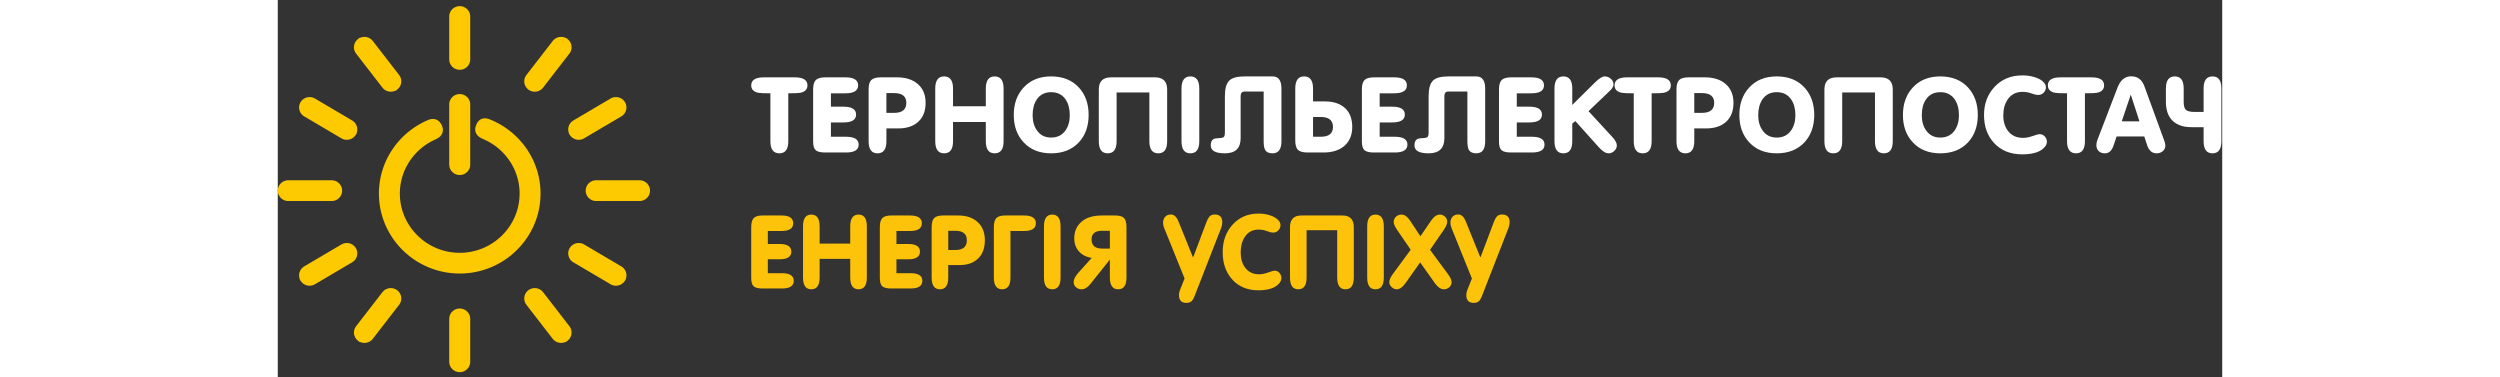
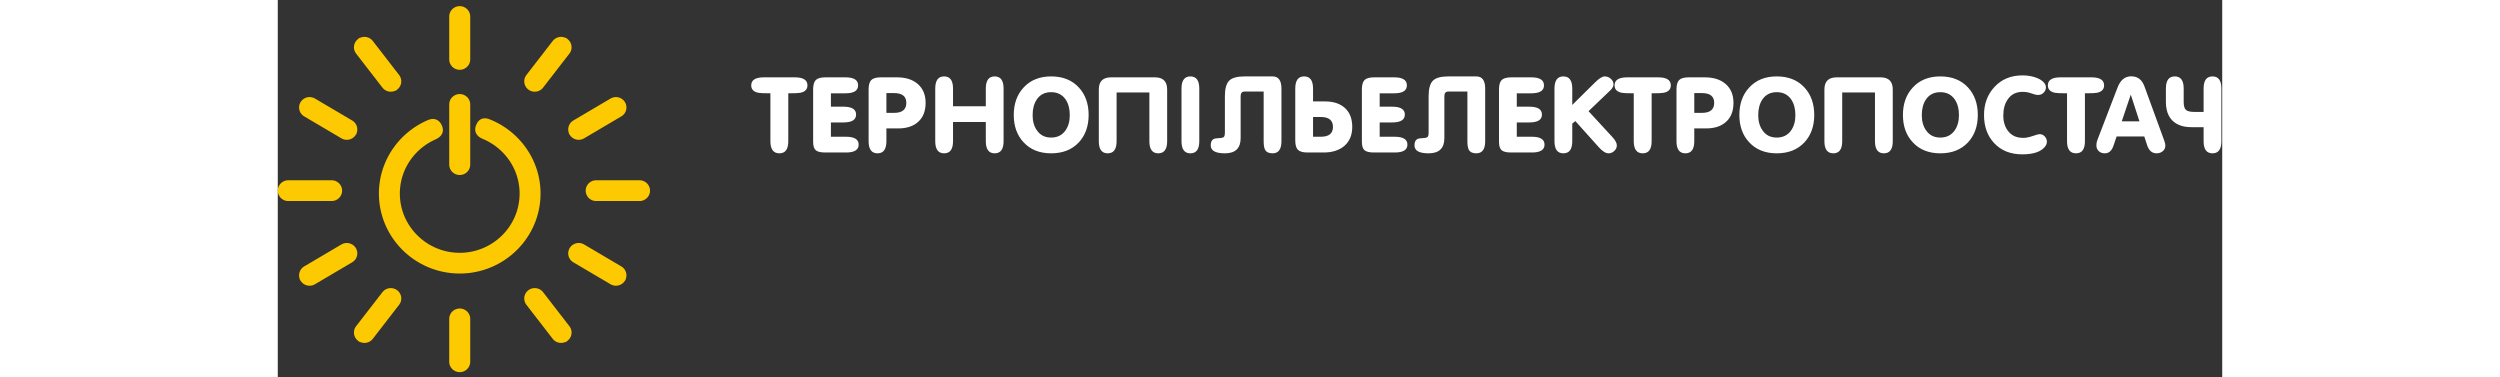
<svg xmlns="http://www.w3.org/2000/svg" width="232" height="35" viewBox="0 0 232 45" fill="none">
  <rect x="0" y="0" width="232" height="45" fill="#333333" stroke="none" />
  <path fill-rule="evenodd" clip-rule="evenodd" d="M14.573 23.459L14.601 23.817L14.645 24.165L14.709 24.517L14.787 24.853L14.883 25.187L14.996 25.516L15.123 25.836L15.267 26.149L15.425 26.454L15.597 26.75L15.783 27.037L15.982 27.315L16.195 27.582L16.42 27.839L16.657 28.085L16.905 28.32L17.165 28.543L17.435 28.754L17.715 28.951L18.005 29.136L18.304 29.307L18.612 29.463L18.928 29.605L19.252 29.733L19.583 29.844L19.927 29.941L20.266 30.019L20.622 30.082L20.973 30.127L21.341 30.155L21.702 30.164L22.076 30.155L22.432 30.128L22.794 30.082L23.14 30.021L23.49 29.941L23.822 29.848L24.159 29.734L24.478 29.61L24.794 29.468L25.102 29.312L25.402 29.142L25.692 28.958L25.973 28.761L26.243 28.55L26.503 28.328L26.752 28.093L26.989 27.848L27.215 27.591L27.428 27.323L27.627 27.046L27.814 26.759L27.987 26.463L28.145 26.159L28.288 25.846L28.419 25.52L28.53 25.198L28.628 24.858L28.706 24.523L28.771 24.17L28.815 23.823L28.844 23.459L28.853 23.098L28.848 22.827L28.833 22.558L28.807 22.291L28.771 22.027L28.726 21.767L28.671 21.509L28.607 21.256L28.533 21.005L28.451 20.759L28.36 20.517L28.26 20.279L28.151 20.045L28.034 19.816L27.909 19.591L27.776 19.372L27.636 19.158L27.49 18.952L27.332 18.745L27.17 18.548L27.003 18.359L26.824 18.17L26.642 17.991L26.455 17.821L26.257 17.652L26.056 17.493L25.849 17.341L25.636 17.197L25.419 17.059L25.195 16.93L24.967 16.808L24.734 16.695L24.467 16.576L24.283 16.49C24.267 16.483 24.253 16.475 24.238 16.466L24.073 16.365C24.049 16.35 24.029 16.336 24.008 16.317L23.865 16.191C23.833 16.163 23.809 16.135 23.785 16.1L23.677 15.934C23.647 15.889 23.628 15.846 23.615 15.794L23.567 15.604C23.556 15.557 23.552 15.516 23.555 15.468L23.564 15.296C23.566 15.264 23.571 15.237 23.579 15.205L23.616 15.068C23.62 15.053 23.624 15.041 23.63 15.026L23.677 14.901C23.682 14.887 23.687 14.874 23.694 14.861L23.751 14.744C23.756 14.735 23.76 14.728 23.765 14.719L23.827 14.609C23.841 14.585 23.854 14.566 23.872 14.544L23.973 14.422C24.005 14.384 24.037 14.355 24.079 14.328L24.241 14.224C24.292 14.19 24.342 14.17 24.403 14.158L24.594 14.12C24.641 14.111 24.682 14.108 24.729 14.113L24.901 14.129C24.93 14.132 24.953 14.136 24.98 14.143L25.137 14.186C25.152 14.19 25.164 14.194 25.178 14.199L25.688 14.408L26.008 14.56L26.321 14.722L26.628 14.895L26.927 15.079L27.219 15.274L27.503 15.478L27.779 15.692L28.048 15.916L28.308 16.149L28.558 16.391L28.8 16.642L29.033 16.901L29.257 17.169L29.471 17.445L29.674 17.728L29.867 18.019L30.05 18.317L30.223 18.623L30.383 18.934L30.533 19.253L30.671 19.578L30.797 19.909L30.911 20.245L31.013 20.587L31.101 20.933L31.177 21.285L31.24 21.641L31.289 22.002L31.324 22.366L31.345 22.733L31.352 23.108L31.34 23.573C31.339 23.582 31.339 23.588 31.338 23.596L31.303 24.057C31.302 24.065 31.302 24.072 31.301 24.08L31.242 24.533C31.241 24.541 31.24 24.548 31.239 24.556L31.158 25.003C31.156 25.011 31.155 25.018 31.153 25.026L31.044 25.487L30.913 25.939L30.769 26.361C30.766 26.369 30.764 26.375 30.761 26.383L30.587 26.815L30.393 27.238L30.179 27.648L29.946 28.048L29.694 28.434L29.425 28.808L29.138 29.168L28.834 29.514L28.515 29.844L28.18 30.16L27.829 30.46L27.465 30.743L27.086 31.009L26.695 31.257L26.291 31.486L25.875 31.697L25.447 31.888L25.009 32.059L24.561 32.209L24.125 32.332C24.117 32.334 24.11 32.336 24.103 32.338L23.659 32.439C23.651 32.441 23.644 32.443 23.636 32.444L23.185 32.524C23.177 32.526 23.17 32.526 23.162 32.528L22.703 32.586C22.695 32.587 22.688 32.587 22.68 32.588L22.215 32.623C22.206 32.624 22.199 32.624 22.191 32.624L21.72 32.636C21.712 32.636 21.705 32.636 21.697 32.636L21.226 32.624C21.217 32.624 21.21 32.624 21.202 32.623L20.737 32.588C20.729 32.587 20.722 32.587 20.713 32.586L20.255 32.528C20.247 32.526 20.24 32.526 20.232 32.524L19.78 32.444C19.772 32.443 19.765 32.441 19.758 32.439L19.292 32.332L18.834 32.203L18.386 32.051L17.949 31.88L17.522 31.688L17.106 31.476L16.703 31.245L16.312 30.996L15.934 30.73L15.57 30.446L15.221 30.146L14.886 29.829L14.567 29.498L14.265 29.151L13.979 28.791L13.71 28.416L13.459 28.029L13.227 27.629L13.014 27.217L12.82 26.794L12.648 26.361L12.496 25.917L12.367 25.465L12.264 25.026C12.262 25.018 12.26 25.011 12.259 25.003L12.178 24.556C12.176 24.548 12.175 24.541 12.174 24.533L12.116 24.08C12.115 24.072 12.114 24.065 12.114 24.057L12.078 23.597C12.077 23.589 12.077 23.582 12.077 23.573L12.064 23.088L12.072 22.725L12.093 22.366L12.127 22.011L12.174 21.659L12.234 21.311L12.307 20.968L12.392 20.63L12.49 20.295L12.599 19.967L12.72 19.643L12.852 19.325L12.995 19.013L13.149 18.707L13.314 18.407L13.489 18.115L13.675 17.828L13.87 17.549L14.074 17.277L14.288 17.013L14.511 16.757L14.743 16.508L14.984 16.268L15.232 16.036L15.49 15.812L15.755 15.599L16.028 15.394L16.308 15.198L16.596 15.012L16.89 14.837L17.191 14.671L17.498 14.516L17.813 14.37L17.95 14.313C17.959 14.31 17.966 14.307 17.975 14.304L18.107 14.257C18.125 14.251 18.14 14.246 18.159 14.242L18.301 14.21C18.331 14.203 18.358 14.199 18.389 14.198L18.553 14.193C18.599 14.191 18.639 14.195 18.683 14.206L18.858 14.25C18.907 14.262 18.947 14.279 18.991 14.306L19.139 14.399C19.175 14.42 19.202 14.443 19.23 14.473L19.339 14.586C19.357 14.605 19.371 14.623 19.386 14.645L19.473 14.772C19.486 14.792 19.497 14.81 19.508 14.833L19.574 14.973C19.579 14.983 19.583 14.992 19.587 15.002L19.64 15.137C19.65 15.164 19.657 15.187 19.662 15.215L19.697 15.39C19.707 15.44 19.709 15.484 19.703 15.534L19.677 15.744C19.669 15.806 19.652 15.857 19.622 15.911L19.515 16.102C19.491 16.145 19.465 16.178 19.429 16.212L19.278 16.355C19.256 16.376 19.235 16.392 19.21 16.408L19.033 16.521C19.017 16.531 19.004 16.539 18.988 16.547L18.776 16.651L18.537 16.764L18.309 16.882L18.091 17.004L17.873 17.137L17.666 17.273L17.457 17.421L17.261 17.571L17.064 17.732L16.879 17.895L16.696 18.067L16.517 18.248L16.347 18.432L16.187 18.619L16.028 18.817L15.878 19.018L15.736 19.224L15.603 19.432L15.473 19.651L15.353 19.872L15.24 20.097L15.136 20.327L15.04 20.561L14.952 20.799L14.872 21.04L14.802 21.285L14.739 21.534L14.687 21.786L14.643 22.041L14.608 22.3L14.584 22.561L14.568 22.825L14.563 23.088L14.573 23.459H14.573ZM21.756 11.222L21.915 11.239C21.947 11.242 21.974 11.247 22.005 11.257L22.154 11.303C22.185 11.312 22.21 11.323 22.238 11.338L22.372 11.41C22.4 11.425 22.422 11.44 22.446 11.459L22.562 11.554C22.586 11.574 22.605 11.593 22.625 11.617L22.722 11.732C22.741 11.756 22.756 11.778 22.771 11.804L22.844 11.937C22.859 11.965 22.87 11.99 22.88 12.021L22.926 12.168C22.936 12.199 22.942 12.226 22.945 12.258L22.959 12.396C22.96 12.412 22.961 12.426 22.961 12.442V19.66C22.961 19.676 22.96 19.69 22.959 19.706L22.945 19.844C22.942 19.876 22.936 19.903 22.926 19.934L22.88 20.082C22.87 20.112 22.86 20.137 22.844 20.164L22.771 20.298C22.756 20.325 22.741 20.347 22.721 20.371L22.624 20.486C22.605 20.509 22.586 20.528 22.563 20.547L22.447 20.642C22.422 20.662 22.4 20.677 22.372 20.692L22.238 20.765C22.209 20.78 22.184 20.79 22.154 20.8L22.004 20.846C21.973 20.855 21.946 20.861 21.913 20.864L21.755 20.88C21.722 20.883 21.694 20.883 21.661 20.88L21.503 20.864C21.471 20.861 21.443 20.855 21.412 20.846L21.263 20.8C21.232 20.79 21.206 20.78 21.178 20.764L21.044 20.692C21.017 20.677 20.995 20.662 20.971 20.643L20.854 20.547C20.83 20.528 20.811 20.509 20.791 20.485L20.695 20.37C20.676 20.347 20.661 20.326 20.646 20.299L20.573 20.166C20.557 20.138 20.546 20.113 20.537 20.082L20.491 19.935C20.481 19.904 20.475 19.877 20.472 19.845L20.458 19.707C20.456 19.691 20.455 19.677 20.455 19.66V12.442C20.455 12.425 20.456 12.411 20.458 12.395L20.472 12.257C20.475 12.225 20.481 12.198 20.49 12.168L20.537 12.02C20.546 11.99 20.557 11.964 20.573 11.936L20.646 11.804C20.661 11.777 20.675 11.756 20.695 11.733L20.791 11.617C20.811 11.593 20.83 11.574 20.854 11.554L20.971 11.459C20.995 11.439 21.017 11.425 21.044 11.41L21.178 11.338C21.206 11.323 21.232 11.312 21.262 11.303L21.411 11.257C21.442 11.247 21.469 11.242 21.501 11.239L21.66 11.222C21.694 11.219 21.722 11.219 21.756 11.222ZM21.755 0.733L21.914 0.749C21.946 0.752 21.974 0.758 22.005 0.767L22.154 0.813C22.185 0.823 22.211 0.834 22.239 0.849L22.373 0.922C22.4 0.936 22.422 0.951 22.446 0.97L22.562 1.065C22.586 1.085 22.605 1.103 22.624 1.127L22.721 1.242C22.741 1.266 22.756 1.288 22.771 1.315L22.844 1.449C22.86 1.476 22.87 1.501 22.88 1.531L22.926 1.679C22.936 1.71 22.942 1.737 22.945 1.769L22.959 1.907C22.96 1.923 22.961 1.937 22.961 1.953V7.106C22.961 7.123 22.96 7.136 22.959 7.153L22.945 7.291C22.942 7.323 22.936 7.35 22.926 7.381L22.88 7.528C22.87 7.558 22.86 7.583 22.844 7.611L22.77 7.745C22.756 7.772 22.74 7.795 22.72 7.819L22.624 7.934C22.605 7.956 22.586 7.974 22.563 7.993L22.447 8.089C22.423 8.109 22.4 8.124 22.372 8.139L22.238 8.211C22.209 8.227 22.184 8.237 22.154 8.247L22.004 8.292C21.973 8.302 21.946 8.308 21.913 8.311L21.755 8.327C21.722 8.33 21.694 8.33 21.661 8.327L21.503 8.311C21.471 8.308 21.443 8.302 21.412 8.292L21.263 8.247C21.232 8.237 21.206 8.226 21.178 8.211L21.044 8.139C21.017 8.124 20.995 8.109 20.971 8.09L20.854 7.994C20.83 7.975 20.811 7.956 20.791 7.932L20.695 7.817C20.676 7.794 20.661 7.772 20.646 7.745L20.573 7.613C20.557 7.585 20.546 7.559 20.537 7.529L20.491 7.381C20.481 7.351 20.475 7.324 20.472 7.292L20.458 7.154C20.456 7.137 20.455 7.123 20.455 7.107V1.953C20.455 1.936 20.456 1.922 20.458 1.905L20.472 1.768C20.475 1.736 20.481 1.709 20.49 1.679L20.537 1.531C20.546 1.501 20.557 1.475 20.573 1.447L20.646 1.315C20.661 1.288 20.675 1.267 20.695 1.243L20.791 1.128C20.811 1.103 20.83 1.085 20.854 1.065L20.971 0.97C20.995 0.95 21.017 0.936 21.044 0.921L21.178 0.849C21.206 0.833 21.231 0.823 21.262 0.813L21.411 0.768C21.442 0.758 21.47 0.752 21.502 0.749L21.661 0.733C21.694 0.73 21.722 0.73 21.755 0.733ZM21.756 36.808L21.915 36.824C21.947 36.828 21.974 36.833 22.005 36.843L22.154 36.888C22.185 36.898 22.211 36.909 22.239 36.924L22.373 36.997C22.4 37.011 22.422 37.026 22.445 37.045L22.562 37.14C22.586 37.159 22.605 37.178 22.625 37.202L22.721 37.318C22.741 37.341 22.756 37.363 22.771 37.39L22.844 37.523C22.859 37.551 22.87 37.576 22.88 37.607L22.926 37.754C22.936 37.785 22.942 37.812 22.945 37.844L22.959 37.982C22.96 37.998 22.961 38.012 22.961 38.028V43.181C22.961 43.198 22.96 43.211 22.959 43.228L22.945 43.366C22.942 43.398 22.936 43.425 22.926 43.456L22.88 43.603C22.87 43.634 22.859 43.658 22.844 43.686L22.77 43.82C22.756 43.847 22.74 43.869 22.72 43.893L22.624 44.008C22.605 44.032 22.586 44.05 22.563 44.069L22.447 44.164C22.422 44.184 22.4 44.199 22.372 44.214L22.238 44.286C22.209 44.302 22.184 44.312 22.154 44.322L22.004 44.367C21.973 44.377 21.946 44.383 21.913 44.386L21.755 44.402C21.722 44.405 21.694 44.405 21.661 44.402L21.503 44.386C21.471 44.383 21.443 44.377 21.412 44.367L21.263 44.322C21.232 44.312 21.206 44.301 21.178 44.286L21.044 44.214C21.017 44.199 20.995 44.184 20.971 44.165L20.854 44.069C20.83 44.05 20.811 44.031 20.791 44.007L20.695 43.892C20.676 43.869 20.661 43.847 20.646 43.82L20.573 43.688C20.557 43.66 20.546 43.634 20.537 43.604L20.491 43.456C20.481 43.426 20.475 43.399 20.472 43.367L20.458 43.229C20.456 43.212 20.455 43.198 20.455 43.182V38.028C20.455 38.011 20.456 37.997 20.458 37.98L20.472 37.843C20.475 37.811 20.481 37.784 20.49 37.754L20.537 37.606C20.546 37.576 20.557 37.55 20.573 37.522L20.646 37.39C20.661 37.363 20.675 37.342 20.695 37.318L20.791 37.203C20.811 37.178 20.83 37.16 20.854 37.14L20.971 37.045C20.995 37.025 21.017 37.011 21.044 36.996L21.178 36.924C21.206 36.909 21.232 36.898 21.262 36.889L21.411 36.843C21.442 36.833 21.469 36.828 21.501 36.824L21.66 36.808C21.694 36.805 21.722 36.805 21.756 36.808ZM0 22.766V22.727C0 22.711 0.001 22.697 0.003 22.68L0.017 22.542C0.02 22.511 0.026 22.484 0.035 22.453L0.082 22.306C0.091 22.275 0.102 22.25 0.118 22.221L0.191 22.089C0.206 22.062 0.221 22.041 0.24 22.018L0.336 21.903C0.356 21.878 0.375 21.86 0.399 21.84L0.516 21.744C0.54 21.725 0.562 21.71 0.589 21.696L0.723 21.623C0.751 21.608 0.776 21.597 0.807 21.588L0.956 21.542C0.987 21.532 1.014 21.527 1.047 21.524L1.186 21.509C1.202 21.508 1.217 21.507 1.234 21.507H6.443C6.46 21.507 6.474 21.508 6.491 21.509L6.63 21.524C6.663 21.527 6.69 21.532 6.721 21.542L6.87 21.588C6.901 21.598 6.926 21.608 6.954 21.623L7.088 21.696C7.115 21.71 7.137 21.725 7.161 21.745L7.277 21.84C7.301 21.859 7.32 21.877 7.34 21.901L7.436 22.017C7.456 22.041 7.471 22.062 7.486 22.089L7.56 22.223C7.575 22.251 7.586 22.276 7.595 22.306L7.642 22.453C7.651 22.485 7.657 22.512 7.66 22.544L7.674 22.682C7.676 22.698 7.677 22.712 7.677 22.728V22.766C7.677 22.782 7.676 22.795 7.674 22.811L7.66 22.949C7.657 22.982 7.651 23.009 7.642 23.04L7.595 23.188C7.586 23.218 7.575 23.243 7.56 23.271L7.486 23.404C7.471 23.431 7.456 23.453 7.436 23.477L7.34 23.592C7.32 23.615 7.302 23.633 7.279 23.652L7.163 23.748C7.138 23.768 7.116 23.783 7.088 23.798L6.953 23.871C6.925 23.886 6.9 23.896 6.869 23.906L6.72 23.951C6.689 23.961 6.662 23.967 6.629 23.97L6.49 23.984C6.473 23.986 6.459 23.986 6.443 23.986H1.234C1.217 23.986 1.203 23.986 1.187 23.984L1.048 23.97C1.015 23.967 0.988 23.961 0.957 23.952L0.808 23.906C0.777 23.896 0.752 23.886 0.724 23.871L0.589 23.799C0.562 23.784 0.54 23.769 0.516 23.749L0.399 23.654C0.375 23.634 0.356 23.616 0.336 23.592L0.24 23.477C0.22 23.453 0.206 23.431 0.191 23.404L0.117 23.271C0.102 23.243 0.091 23.218 0.082 23.188L0.035 23.041C0.026 23.01 0.02 22.983 0.017 22.951L0.003 22.813C0.001 22.797 0 22.783 0 22.766ZM36.737 22.766V22.727C36.737 22.711 36.738 22.697 36.74 22.68L36.754 22.542C36.757 22.511 36.763 22.484 36.773 22.453L36.819 22.306C36.829 22.275 36.839 22.25 36.855 22.222L36.928 22.089C36.943 22.063 36.957 22.041 36.977 22.018L37.073 21.903C37.093 21.878 37.112 21.86 37.136 21.84L37.253 21.744C37.277 21.725 37.299 21.71 37.326 21.696L37.46 21.623C37.489 21.608 37.514 21.597 37.544 21.588L37.693 21.542C37.724 21.532 37.752 21.527 37.784 21.524L37.923 21.509C37.939 21.508 37.954 21.507 37.971 21.507H43.18C43.197 21.507 43.211 21.508 43.228 21.509L43.367 21.524C43.4 21.527 43.427 21.532 43.458 21.542L43.607 21.588C43.638 21.597 43.663 21.608 43.691 21.624L43.826 21.696C43.853 21.711 43.874 21.726 43.898 21.745L44.015 21.84C44.038 21.859 44.057 21.878 44.077 21.901L44.173 22.017C44.193 22.041 44.209 22.063 44.224 22.09L44.297 22.223C44.312 22.251 44.323 22.276 44.332 22.306L44.379 22.453C44.388 22.484 44.394 22.511 44.397 22.544L44.411 22.681C44.413 22.698 44.414 22.712 44.414 22.728V22.766C44.414 22.782 44.413 22.796 44.411 22.812L44.397 22.95C44.394 22.982 44.388 23.009 44.379 23.04L44.332 23.188C44.323 23.218 44.312 23.243 44.297 23.27L44.224 23.404C44.209 23.431 44.193 23.453 44.173 23.477L44.077 23.592C44.058 23.615 44.039 23.633 44.016 23.652L43.9 23.748C43.876 23.768 43.853 23.783 43.825 23.798L43.69 23.871C43.662 23.886 43.637 23.896 43.606 23.906L43.457 23.952C43.426 23.961 43.399 23.967 43.366 23.97L43.227 23.984C43.21 23.986 43.196 23.986 43.18 23.986H37.971C37.955 23.986 37.941 23.986 37.924 23.984L37.785 23.97C37.752 23.967 37.725 23.961 37.694 23.951L37.545 23.906C37.514 23.896 37.489 23.886 37.461 23.871L37.327 23.799C37.299 23.784 37.277 23.769 37.253 23.749L37.136 23.654C37.112 23.634 37.093 23.616 37.073 23.592L36.977 23.477C36.957 23.453 36.942 23.431 36.927 23.404L36.854 23.27C36.839 23.243 36.829 23.218 36.819 23.188L36.773 23.041C36.763 23.01 36.757 22.983 36.754 22.951L36.74 22.813C36.738 22.797 36.737 22.783 36.737 22.766ZM9.428 15.829C9.419 15.908 9.39 15.978 9.341 16.045L9.194 16.242C9.174 16.268 9.155 16.289 9.13 16.311L9.014 16.414C8.99 16.436 8.968 16.452 8.94 16.468L8.808 16.545C8.781 16.561 8.757 16.572 8.727 16.582L8.584 16.632C8.556 16.642 8.531 16.648 8.501 16.653L8.352 16.676C8.321 16.681 8.294 16.683 8.263 16.681L8.11 16.676C8.077 16.674 8.05 16.671 8.019 16.663L7.867 16.627C7.835 16.619 7.808 16.61 7.778 16.596L7.652 16.537C7.637 16.531 7.625 16.524 7.611 16.516L3.137 13.877C3.123 13.869 3.111 13.861 3.098 13.851L2.985 13.769C2.959 13.749 2.938 13.731 2.917 13.707L2.812 13.591C2.791 13.568 2.775 13.546 2.758 13.519L2.68 13.388C2.665 13.362 2.653 13.338 2.643 13.309L2.592 13.168C2.581 13.139 2.575 13.113 2.57 13.082L2.547 12.934C2.543 12.905 2.541 12.878 2.542 12.848L2.548 12.697C2.549 12.665 2.553 12.638 2.56 12.607L2.597 12.457C2.605 12.427 2.614 12.401 2.627 12.372L2.694 12.228C2.708 12.197 2.724 12.173 2.744 12.146L2.84 12.019C2.859 11.994 2.878 11.974 2.901 11.952L3.018 11.849C3.042 11.828 3.064 11.812 3.092 11.796L3.223 11.719C3.25 11.704 3.273 11.693 3.302 11.682L3.445 11.632C3.474 11.622 3.5 11.615 3.531 11.61L3.681 11.588C3.711 11.583 3.738 11.581 3.769 11.582L3.921 11.588C3.953 11.59 3.981 11.593 4.012 11.601L4.164 11.637C4.195 11.644 4.221 11.653 4.251 11.667L4.378 11.725C4.393 11.732 4.405 11.739 4.42 11.747L8.894 14.387C8.909 14.395 8.92 14.403 8.934 14.413L9.046 14.496C9.072 14.515 9.093 14.534 9.115 14.558L9.219 14.673C9.24 14.696 9.256 14.718 9.273 14.745L9.351 14.875C9.366 14.902 9.378 14.925 9.388 14.955L9.439 15.095C9.449 15.124 9.456 15.149 9.461 15.18L9.484 15.328C9.489 15.359 9.49 15.385 9.489 15.416L9.483 15.568C9.482 15.599 9.478 15.626 9.47 15.656L9.434 15.807C9.432 15.815 9.43 15.822 9.428 15.829ZM34.915 29.476L34.951 29.429C34.97 29.403 34.989 29.383 35.013 29.362L35.129 29.259C35.153 29.238 35.175 29.221 35.203 29.205L35.334 29.128C35.36 29.113 35.384 29.102 35.413 29.092L35.556 29.041C35.585 29.031 35.611 29.024 35.642 29.02L35.792 28.997C35.823 28.992 35.849 28.991 35.88 28.992L36.033 28.998C36.065 28.999 36.092 29.003 36.123 29.01L36.275 29.046C36.306 29.054 36.332 29.063 36.361 29.076L36.488 29.134C36.504 29.141 36.517 29.148 36.531 29.157L41.005 31.796C41.02 31.805 41.031 31.812 41.044 31.822L41.157 31.905C41.183 31.924 41.203 31.942 41.225 31.966L41.329 32.081C41.351 32.105 41.367 32.127 41.384 32.154L41.462 32.285C41.478 32.312 41.489 32.335 41.499 32.364L41.55 32.505C41.56 32.533 41.567 32.559 41.572 32.589L41.595 32.738C41.6 32.768 41.601 32.795 41.6 32.826L41.594 32.978C41.592 33.009 41.589 33.036 41.581 33.066L41.545 33.216C41.543 33.224 41.541 33.23 41.539 33.237C41.531 33.317 41.502 33.388 41.451 33.455L41.305 33.651C41.285 33.677 41.266 33.698 41.242 33.72L41.125 33.823C41.101 33.844 41.079 33.861 41.051 33.877L40.919 33.954C40.892 33.97 40.868 33.981 40.838 33.992L40.696 34.042C40.667 34.052 40.642 34.058 40.612 34.062L40.463 34.086C40.431 34.09 40.405 34.092 40.373 34.09L40.22 34.085C40.188 34.083 40.161 34.08 40.13 34.072L39.978 34.036C39.946 34.029 39.919 34.02 39.889 34.006L39.763 33.947C39.748 33.94 39.736 33.934 39.722 33.925L35.248 31.286C35.233 31.278 35.222 31.27 35.208 31.261L35.096 31.178C35.07 31.159 35.05 31.14 35.028 31.116L34.923 31.001C34.902 30.977 34.885 30.955 34.869 30.927L34.791 30.797C34.776 30.771 34.764 30.747 34.754 30.719L34.703 30.578C34.692 30.548 34.686 30.523 34.681 30.492L34.658 30.344C34.654 30.314 34.652 30.288 34.653 30.258L34.659 30.106C34.66 30.074 34.664 30.047 34.672 30.016L34.708 29.867C34.716 29.836 34.725 29.81 34.738 29.781L34.817 29.612C34.841 29.561 34.87 29.521 34.91 29.481L34.915 29.476ZM34.713 15.826C34.711 15.82 34.71 15.813 34.708 15.807L34.672 15.656C34.664 15.626 34.66 15.598 34.659 15.567L34.653 15.416C34.652 15.386 34.654 15.36 34.658 15.329L34.681 15.181C34.686 15.15 34.692 15.124 34.703 15.095L34.754 14.954C34.765 14.925 34.776 14.902 34.791 14.876L34.869 14.746C34.885 14.718 34.901 14.696 34.923 14.673L35.027 14.558C35.049 14.534 35.069 14.515 35.095 14.496L35.207 14.413C35.221 14.403 35.233 14.395 35.247 14.387L39.722 11.747C39.737 11.739 39.749 11.732 39.765 11.725L39.892 11.666C39.921 11.653 39.947 11.644 39.978 11.637L40.13 11.601C40.161 11.593 40.188 11.59 40.22 11.588L40.373 11.582C40.404 11.581 40.431 11.583 40.461 11.588L40.611 11.61C40.642 11.615 40.667 11.622 40.697 11.632L40.84 11.682C40.868 11.693 40.892 11.704 40.919 11.719L41.051 11.796C41.078 11.812 41.101 11.829 41.125 11.85L41.241 11.953C41.265 11.975 41.284 11.995 41.303 12.02L41.398 12.147C41.418 12.173 41.433 12.197 41.447 12.227L41.514 12.37C41.528 12.399 41.537 12.426 41.545 12.457L41.581 12.607C41.589 12.638 41.592 12.664 41.594 12.695L41.6 12.847C41.601 12.878 41.599 12.905 41.595 12.936L41.572 13.084C41.567 13.114 41.56 13.139 41.55 13.168L41.499 13.309C41.489 13.338 41.478 13.362 41.462 13.388L41.384 13.519C41.367 13.546 41.351 13.568 41.33 13.591L41.225 13.707C41.203 13.731 41.182 13.75 41.155 13.77L41.043 13.852C41.03 13.861 41.019 13.869 41.005 13.877L36.531 16.516C36.517 16.524 36.505 16.531 36.49 16.537L36.364 16.596C36.334 16.61 36.307 16.619 36.276 16.627L36.123 16.663C36.092 16.671 36.065 16.674 36.032 16.676L35.879 16.681C35.848 16.682 35.821 16.681 35.79 16.676L35.641 16.653C35.611 16.648 35.585 16.642 35.557 16.632L35.414 16.582C35.385 16.572 35.361 16.56 35.334 16.544L35.202 16.467C35.174 16.451 35.152 16.435 35.129 16.414L35.012 16.311C34.988 16.289 34.969 16.269 34.949 16.243L34.802 16.047C34.751 15.979 34.722 15.907 34.713 15.826ZM2.602 33.236C2.6 33.23 2.599 33.223 2.597 33.216L2.56 33.066C2.553 33.035 2.549 33.008 2.548 32.976L2.542 32.825C2.541 32.795 2.543 32.769 2.547 32.739L2.57 32.59C2.575 32.56 2.581 32.534 2.592 32.504L2.643 32.364C2.653 32.335 2.665 32.311 2.68 32.285L2.758 32.154C2.775 32.127 2.791 32.105 2.812 32.082L2.916 31.967C2.938 31.943 2.958 31.925 2.984 31.905L3.096 31.823C3.11 31.813 3.122 31.805 3.136 31.796L7.611 29.157C7.625 29.148 7.638 29.142 7.653 29.134L7.78 29.076C7.81 29.062 7.836 29.053 7.868 29.046L8.019 29.01C8.05 29.003 8.077 28.999 8.109 28.998L8.262 28.992C8.293 28.991 8.32 28.992 8.35 28.997L8.5 29.02C8.531 29.024 8.556 29.031 8.586 29.041L8.728 29.092C8.757 29.102 8.781 29.113 8.808 29.128L8.94 29.205C8.967 29.221 8.99 29.238 9.014 29.259L9.13 29.363C9.155 29.384 9.173 29.404 9.193 29.43L9.228 29.477L9.231 29.48C9.271 29.52 9.299 29.559 9.323 29.61L9.403 29.779C9.417 29.808 9.426 29.835 9.434 29.866L9.47 30.017C9.478 30.047 9.482 30.074 9.483 30.106L9.489 30.257C9.49 30.288 9.488 30.315 9.484 30.345L9.46 30.493C9.456 30.523 9.449 30.549 9.439 30.577L9.388 30.718C9.378 30.747 9.367 30.771 9.351 30.798L9.273 30.928C9.256 30.955 9.24 30.977 9.219 31.001L9.114 31.116C9.092 31.14 9.071 31.159 9.045 31.179L8.932 31.261C8.919 31.271 8.908 31.278 8.894 31.286L4.42 33.925C4.406 33.934 4.394 33.94 4.379 33.947L4.253 34.006C4.223 34.02 4.196 34.029 4.164 34.036L4.012 34.072C3.981 34.08 3.954 34.083 3.922 34.085L3.769 34.09C3.737 34.092 3.71 34.09 3.68 34.086L3.53 34.062C3.5 34.058 3.474 34.052 3.446 34.041L3.303 33.991C3.274 33.981 3.249 33.97 3.222 33.954L3.09 33.876C3.063 33.86 3.041 33.844 3.017 33.823L2.901 33.72C2.877 33.699 2.858 33.679 2.839 33.653L2.691 33.457C2.64 33.389 2.611 33.317 2.602 33.236ZM9.888 4.486L9.983 4.451C10.013 4.44 10.04 4.434 10.071 4.429L10.222 4.405C10.253 4.401 10.28 4.399 10.31 4.4L10.462 4.406C10.493 4.407 10.52 4.41 10.55 4.417L10.698 4.451C10.728 4.458 10.753 4.467 10.782 4.479L10.921 4.541C10.95 4.554 10.973 4.567 10.999 4.584L11.126 4.673C11.153 4.692 11.175 4.71 11.197 4.734L11.293 4.835C11.305 4.847 11.314 4.858 11.324 4.871L14.489 8.964C14.499 8.976 14.507 8.988 14.516 9.002L14.589 9.12C14.607 9.148 14.619 9.173 14.63 9.203L14.684 9.348C14.695 9.378 14.701 9.404 14.706 9.435L14.73 9.584C14.735 9.615 14.737 9.642 14.735 9.673L14.73 9.823C14.728 9.853 14.725 9.878 14.718 9.907L14.684 10.053C14.677 10.084 14.669 10.109 14.656 10.138L14.593 10.276C14.581 10.305 14.567 10.328 14.549 10.353L14.459 10.48C14.439 10.507 14.421 10.528 14.396 10.551L14.198 10.734C14.122 10.804 14.036 10.845 13.937 10.855L13.84 10.89C13.81 10.901 13.784 10.908 13.753 10.912L13.602 10.936C13.57 10.941 13.543 10.943 13.511 10.941L13.36 10.935C13.329 10.934 13.303 10.931 13.274 10.924L13.127 10.89C13.097 10.884 13.071 10.875 13.043 10.863L12.903 10.801C12.874 10.788 12.85 10.775 12.824 10.757L12.696 10.667C12.669 10.649 12.648 10.63 12.625 10.607L12.529 10.505C12.518 10.493 12.509 10.483 12.499 10.47L9.334 6.378C9.324 6.365 9.316 6.353 9.307 6.34L9.234 6.222C9.216 6.194 9.204 6.169 9.193 6.138L9.139 5.993C9.128 5.963 9.121 5.937 9.116 5.906L9.093 5.757C9.088 5.726 9.087 5.7 9.088 5.669L9.093 5.519C9.094 5.488 9.098 5.462 9.105 5.432L9.139 5.286C9.147 5.256 9.155 5.231 9.168 5.203L9.23 5.065C9.243 5.037 9.256 5.014 9.274 4.988L9.364 4.862C9.383 4.836 9.401 4.815 9.425 4.793L9.622 4.608C9.699 4.537 9.787 4.496 9.888 4.486ZM34.256 40.828L34.159 40.863C34.129 40.874 34.103 40.881 34.072 40.886L33.92 40.909C33.889 40.914 33.862 40.915 33.83 40.914L33.678 40.908C33.648 40.907 33.622 40.903 33.593 40.897L33.446 40.863C33.416 40.856 33.39 40.848 33.362 40.836L33.222 40.774C33.192 40.761 33.168 40.748 33.142 40.729L33.014 40.64C32.988 40.621 32.967 40.603 32.945 40.58L32.848 40.479C32.837 40.467 32.828 40.456 32.818 40.443L29.652 36.35C29.642 36.337 29.635 36.326 29.626 36.312L29.552 36.194C29.535 36.167 29.523 36.142 29.511 36.111L29.458 35.966C29.447 35.936 29.44 35.91 29.435 35.879L29.412 35.729C29.407 35.699 29.405 35.673 29.407 35.642L29.412 35.492C29.413 35.461 29.417 35.435 29.424 35.405L29.458 35.259C29.465 35.229 29.474 35.205 29.486 35.177L29.548 35.039C29.561 35.01 29.575 34.987 29.593 34.961L29.683 34.834C29.702 34.808 29.72 34.787 29.744 34.765L29.861 34.656C29.885 34.634 29.907 34.617 29.935 34.6L30.072 34.517C30.099 34.5 30.125 34.488 30.155 34.477L30.302 34.424C30.332 34.413 30.358 34.406 30.39 34.401L30.541 34.378C30.572 34.373 30.598 34.372 30.629 34.373L30.781 34.379C30.812 34.38 30.838 34.383 30.869 34.39L31.017 34.424C31.047 34.431 31.072 34.44 31.101 34.452L31.24 34.514C31.269 34.526 31.292 34.54 31.318 34.557L31.446 34.647C31.473 34.665 31.494 34.684 31.517 34.708L31.613 34.809C31.624 34.821 31.633 34.831 31.643 34.844L34.808 38.937C34.818 38.95 34.826 38.961 34.835 38.974L34.908 39.092C34.925 39.12 34.938 39.145 34.949 39.176L35.002 39.321C35.014 39.35 35.02 39.377 35.025 39.408L35.049 39.558C35.054 39.589 35.055 39.615 35.054 39.646L35.048 39.795C35.047 39.826 35.044 39.851 35.037 39.881L35.003 40.026C34.996 40.057 34.987 40.082 34.974 40.111L34.912 40.249C34.899 40.277 34.886 40.301 34.868 40.326L34.778 40.453C34.759 40.479 34.74 40.501 34.716 40.523L34.517 40.707C34.442 40.777 34.355 40.817 34.256 40.828ZM34.255 4.486C34.355 4.496 34.442 4.537 34.518 4.607L34.716 4.791C34.74 4.814 34.759 4.835 34.778 4.862L34.868 4.988C34.886 5.014 34.899 5.037 34.912 5.065L34.974 5.204C34.987 5.232 34.996 5.258 35.003 5.288L35.037 5.433C35.044 5.463 35.047 5.489 35.048 5.519L35.054 5.668C35.055 5.7 35.054 5.726 35.049 5.757L35.025 5.907C35.02 5.938 35.013 5.964 35.002 5.994L34.949 6.139C34.937 6.169 34.925 6.194 34.908 6.222L34.834 6.34C34.826 6.354 34.818 6.365 34.808 6.378L31.643 10.47C31.633 10.483 31.624 10.493 31.613 10.505L31.517 10.606C31.495 10.63 31.473 10.648 31.446 10.667L31.318 10.757C31.292 10.775 31.269 10.788 31.24 10.8L31.1 10.862C31.071 10.875 31.046 10.884 31.015 10.89L30.867 10.924C30.838 10.931 30.812 10.934 30.782 10.935L30.631 10.941C30.599 10.943 30.572 10.941 30.541 10.936L30.389 10.913C30.358 10.908 30.331 10.901 30.301 10.89L30.155 10.837C30.124 10.826 30.099 10.814 30.071 10.797L29.935 10.714C29.907 10.697 29.885 10.68 29.86 10.658L29.744 10.55C29.72 10.527 29.702 10.506 29.683 10.479L29.593 10.353C29.575 10.328 29.561 10.304 29.549 10.276L29.487 10.139C29.474 10.11 29.465 10.085 29.458 10.055L29.424 9.909C29.417 9.879 29.413 9.853 29.412 9.822L29.407 9.672C29.405 9.641 29.407 9.615 29.412 9.585L29.435 9.435C29.44 9.404 29.447 9.378 29.458 9.348L29.512 9.203C29.523 9.173 29.535 9.148 29.552 9.121L29.625 9.003C29.634 8.989 29.642 8.977 29.652 8.964L32.818 4.871C32.828 4.858 32.837 4.847 32.849 4.835L32.945 4.734C32.967 4.71 32.989 4.692 33.015 4.674L33.142 4.585C33.169 4.567 33.192 4.553 33.222 4.54L33.361 4.479C33.389 4.467 33.414 4.458 33.444 4.451L33.592 4.417C33.622 4.411 33.649 4.407 33.68 4.406L33.832 4.4C33.862 4.399 33.889 4.401 33.92 4.405L34.071 4.429C34.102 4.434 34.128 4.44 34.158 4.451L34.255 4.486ZM9.886 40.828C9.787 40.818 9.699 40.777 9.624 40.707L9.426 40.523C9.401 40.5 9.383 40.479 9.364 40.452L9.274 40.326C9.256 40.3 9.243 40.277 9.23 40.249L9.168 40.111C9.155 40.083 9.146 40.058 9.139 40.028L9.105 39.882C9.098 39.852 9.094 39.826 9.093 39.795L9.088 39.645C9.087 39.614 9.088 39.588 9.093 39.558L9.116 39.408C9.121 39.377 9.128 39.351 9.139 39.322L9.193 39.176C9.204 39.146 9.216 39.121 9.233 39.094L9.306 38.975C9.315 38.961 9.323 38.95 9.333 38.937L12.499 34.844C12.509 34.83 12.518 34.819 12.53 34.808L12.626 34.707C12.649 34.683 12.67 34.665 12.697 34.646L12.824 34.557C12.85 34.54 12.873 34.526 12.902 34.513L13.041 34.452C13.07 34.44 13.095 34.431 13.126 34.424L13.273 34.39C13.303 34.383 13.33 34.38 13.361 34.379L13.513 34.373C13.543 34.372 13.57 34.373 13.601 34.378L13.752 34.401C13.783 34.406 13.81 34.413 13.84 34.424L13.986 34.477C14.017 34.488 14.043 34.5 14.071 34.517L14.207 34.6C14.234 34.617 14.257 34.634 14.28 34.656L14.397 34.764C14.421 34.786 14.439 34.807 14.459 34.834L14.549 34.961C14.567 34.986 14.581 35.01 14.594 35.039L14.656 35.177C14.668 35.205 14.677 35.23 14.684 35.26L14.718 35.405C14.725 35.435 14.728 35.461 14.73 35.491L14.735 35.641C14.737 35.672 14.735 35.699 14.73 35.73L14.706 35.88C14.701 35.91 14.695 35.936 14.684 35.966L14.63 36.111C14.619 36.142 14.606 36.167 14.589 36.195L14.515 36.314C14.507 36.327 14.499 36.338 14.489 36.351L11.324 40.443C11.314 40.455 11.305 40.466 11.294 40.477L11.199 40.578C11.176 40.603 11.154 40.621 11.127 40.64L10.999 40.73C10.973 40.748 10.949 40.761 10.92 40.774L10.781 40.835C10.752 40.848 10.727 40.856 10.696 40.863L10.549 40.897C10.519 40.903 10.493 40.907 10.463 40.908L10.312 40.914C10.28 40.915 10.253 40.914 10.222 40.909L10.07 40.886C10.039 40.881 10.013 40.874 9.983 40.863L9.886 40.828Z" fill="#FDC900" />
  <path fill-rule="evenodd" clip-rule="evenodd" d="M58.776 11.132C58.01 11.132 57.532 11.112 57.345 11.071C56.774 10.956 56.489 10.661 56.489 10.186C56.489 9.547 56.991 9.228 57.997 9.228H61.69C62.696 9.228 63.198 9.547 63.198 10.186C63.198 10.661 62.913 10.956 62.342 11.071C62.155 11.112 61.677 11.132 60.911 11.132V16.846C60.911 17.811 60.557 18.294 59.85 18.294C59.134 18.294 58.776 17.811 58.776 16.846V11.132ZM67.735 9.228C68.741 9.228 69.243 9.547 69.243 10.186C69.243 10.817 68.741 11.132 67.735 11.132H65.997V12.729H67.493C68.498 12.729 69.001 13.042 69.001 13.669C69.001 14.295 68.498 14.608 67.493 14.608H65.997V16.316H67.799C68.805 16.316 69.307 16.629 69.307 17.256C69.307 17.882 68.805 18.195 67.799 18.195H65.32C64.783 18.195 64.408 18.107 64.195 17.931C63.982 17.755 63.876 17.413 63.876 16.905V10.665C63.876 10.133 63.982 9.76 64.195 9.547C64.408 9.335 64.792 9.228 65.345 9.228H67.735ZM72.618 13.466H73.538C74.509 13.466 74.995 13.069 74.995 12.274C74.995 11.496 74.509 11.107 73.538 11.107H72.618V13.466ZM71.557 18.294C70.85 18.294 70.496 17.811 70.496 16.846V10.663C70.496 10.131 70.603 9.76 70.816 9.547C71.028 9.335 71.412 9.228 71.966 9.228H73.883C74.914 9.228 75.732 9.486 76.337 10.002C76.976 10.542 77.295 11.3 77.295 12.274C77.295 13.241 77.005 13.99 76.426 14.522C75.847 15.055 75.054 15.321 74.049 15.321H72.618V16.85C72.618 17.812 72.264 18.294 71.557 18.294ZM80.567 14.559V16.844C80.567 17.811 80.213 18.294 79.506 18.294C78.799 18.294 78.445 17.811 78.445 16.846V10.565C78.445 9.601 78.799 9.117 79.506 9.117C80.213 9.117 80.567 9.601 80.567 10.567V12.68H84.478V10.567C84.478 9.601 84.831 9.117 85.539 9.117C86.246 9.117 86.599 9.601 86.599 10.565V16.846C86.599 17.811 86.246 18.294 85.539 18.294C84.831 18.294 84.478 17.811 84.478 16.844V14.559H80.567ZM87.814 13.718C87.814 12.377 88.205 11.286 88.989 10.442C89.799 9.56 90.894 9.117 92.274 9.117C93.663 9.117 94.762 9.556 95.571 10.43C96.355 11.273 96.747 12.369 96.747 13.718C96.747 15.059 96.355 16.15 95.571 16.994C94.753 17.86 93.654 18.294 92.274 18.294C90.894 18.294 89.799 17.855 88.989 16.981C88.205 16.146 87.814 15.059 87.814 13.718ZM90.063 13.742C90.063 14.477 90.237 15.085 90.587 15.569C90.979 16.132 91.541 16.414 92.274 16.414C93.007 16.414 93.573 16.136 93.974 15.581C94.323 15.09 94.498 14.477 94.498 13.742C94.498 12.983 94.332 12.356 93.999 11.867C93.599 11.288 93.024 10.997 92.274 10.997C91.524 10.997 90.953 11.288 90.561 11.867C90.229 12.356 90.063 12.983 90.063 13.742ZM100.083 11.034V16.846C100.083 17.811 99.729 18.294 99.022 18.294C98.315 18.294 97.961 17.811 97.961 16.846V10.675C97.961 9.711 98.447 9.228 99.418 9.228H104.658C105.629 9.228 106.115 9.711 106.115 10.675V16.846C106.115 17.811 105.762 18.294 105.054 18.294C104.347 18.294 103.994 17.811 103.994 16.846V11.034H100.083ZM109.949 16.846C109.949 17.811 109.596 18.294 108.888 18.294C108.181 18.294 107.828 17.811 107.828 16.846V10.565C107.828 9.601 108.181 9.117 108.888 9.117C109.596 9.117 109.949 9.601 109.949 10.565V16.846ZM117.63 10.923H115.355C115.04 10.923 114.883 11.107 114.883 11.476V16.478C114.883 17.688 114.256 18.294 113.004 18.294C111.879 18.294 111.317 17.978 111.317 17.35C111.317 16.973 111.423 16.723 111.636 16.601C111.764 16.527 111.99 16.486 112.314 16.478C112.603 16.47 112.791 16.424 112.876 16.343C112.961 16.261 113.004 16.081 113.004 15.804V11.472C113.004 10.598 113.17 9.986 113.502 9.64C113.835 9.291 114.452 9.117 115.355 9.117H118.691C119.398 9.117 119.752 9.601 119.752 10.565V16.846C119.752 17.811 119.398 18.294 118.691 18.294C118.248 18.294 117.95 18.15 117.796 17.864C117.686 17.659 117.63 17.321 117.63 16.846V10.923ZM123.522 13.957V16.316H124.442C125.414 16.316 125.899 15.927 125.899 15.149C125.899 14.355 125.414 13.957 124.442 13.957H123.522ZM123.522 12.102H124.954C125.967 12.102 126.762 12.367 127.337 12.895C127.912 13.423 128.2 14.174 128.2 15.149C128.2 16.115 127.88 16.873 127.241 17.422C126.628 17.937 125.81 18.195 124.787 18.195H122.87C122.317 18.195 121.933 18.089 121.72 17.876C121.507 17.663 121.401 17.29 121.401 16.758V10.567C121.401 9.601 121.754 9.117 122.461 9.117C123.169 9.117 123.522 9.601 123.522 10.567V12.102ZM133.21 9.228C134.215 9.228 134.718 9.547 134.718 10.186C134.718 10.817 134.215 11.132 133.21 11.132H131.472V12.729H132.967C133.972 12.729 134.475 13.042 134.475 13.669C134.475 14.295 133.972 14.608 132.967 14.608H131.472V16.316H133.274C134.279 16.316 134.782 16.629 134.782 17.256C134.782 17.882 134.279 18.195 133.274 18.195H130.794C130.257 18.195 129.883 18.107 129.67 17.931C129.457 17.755 129.35 17.413 129.35 16.905V10.665C129.35 10.133 129.457 9.76 129.67 9.547C129.883 9.335 130.266 9.228 130.82 9.228H133.21ZM141.939 10.923H139.664C139.349 10.923 139.191 11.107 139.191 11.476V16.478C139.191 17.688 138.565 18.294 137.312 18.294C136.188 18.294 135.625 17.978 135.625 17.35C135.625 16.973 135.732 16.723 135.945 16.601C136.073 16.527 136.298 16.486 136.622 16.478C136.912 16.47 137.099 16.424 137.184 16.343C137.27 16.261 137.312 16.081 137.312 15.804V11.472C137.312 10.598 137.478 9.986 137.811 9.64C138.143 9.291 138.761 9.117 139.664 9.117H143C143.707 9.117 144.06 9.601 144.06 10.565V16.846C144.06 17.811 143.707 18.294 143 18.294C142.557 18.294 142.258 18.15 142.105 17.864C141.994 17.659 141.939 17.321 141.939 16.846V10.923ZM149.569 9.228C150.574 9.228 151.077 9.547 151.077 10.186C151.077 10.817 150.574 11.132 149.569 11.132H147.831V12.729H149.326C150.331 12.729 150.834 13.042 150.834 13.669C150.834 14.295 150.331 14.608 149.326 14.608H147.831V16.316H149.633C150.638 16.316 151.141 16.629 151.141 17.256C151.141 17.882 150.638 18.195 149.633 18.195H147.153C146.616 18.195 146.242 18.107 146.029 17.931C145.816 17.755 145.709 17.413 145.709 16.905V10.665C145.709 10.133 145.816 9.76 146.029 9.547C146.242 9.335 146.625 9.228 147.179 9.228H149.569ZM152.329 16.846V10.565C152.329 9.601 152.683 9.117 153.39 9.117C154.097 9.117 154.451 9.601 154.451 10.567V12.52L157.16 9.842C157.646 9.359 158.034 9.117 158.323 9.117C158.596 9.117 158.839 9.212 159.052 9.4C159.265 9.588 159.371 9.814 159.371 10.076C159.371 10.264 159.269 10.475 159.065 10.704C159.056 10.712 158.877 10.884 158.53 11.22L156.391 13.263L159.235 16.349C159.591 16.734 159.768 17.067 159.768 17.352C159.768 17.598 159.667 17.815 159.467 18.007C159.267 18.197 159.039 18.294 158.783 18.294C158.443 18.294 158.059 18.056 157.633 17.583L154.821 14.449L154.451 14.744V16.848C154.451 17.812 154.097 18.294 153.39 18.294C152.683 18.294 152.329 17.811 152.329 16.846ZM161.787 11.132C161.02 11.132 160.543 11.112 160.355 11.071C159.785 10.956 159.499 10.661 159.499 10.186C159.499 9.547 160.002 9.228 161.007 9.228H164.701C165.706 9.228 166.209 9.547 166.209 10.186C166.209 10.661 165.923 10.956 165.353 11.071C165.165 11.112 164.688 11.132 163.921 11.132V16.846C163.921 17.811 163.568 18.294 162.86 18.294C162.145 18.294 161.787 17.811 161.787 16.846V11.132ZM169.008 13.466H169.928C170.899 13.466 171.385 13.069 171.385 12.274C171.385 11.496 170.899 11.107 169.928 11.107H169.008V13.466ZM167.947 18.294C167.24 18.294 166.886 17.811 166.886 16.846V10.663C166.886 10.131 166.993 9.76 167.206 9.547C167.419 9.335 167.802 9.228 168.356 9.228H170.273C171.304 9.228 172.122 9.486 172.727 10.002C173.366 10.542 173.685 11.3 173.685 12.274C173.685 13.241 173.396 13.99 172.816 14.522C172.237 15.055 171.445 15.321 170.439 15.321H169.008V16.85C169.008 17.812 168.654 18.294 167.947 18.294ZM174.388 13.718C174.388 12.377 174.78 11.286 175.564 10.442C176.374 9.56 177.468 9.117 178.849 9.117C180.238 9.117 181.337 9.556 182.146 10.43C182.93 11.273 183.322 12.369 183.322 13.718C183.322 15.059 182.93 16.15 182.146 16.994C181.328 17.86 180.229 18.294 178.849 18.294C177.468 18.294 176.374 17.855 175.564 16.981C174.78 16.146 174.388 15.059 174.388 13.718ZM176.638 13.742C176.638 14.477 176.812 15.085 177.162 15.569C177.554 16.132 178.116 16.414 178.849 16.414C179.582 16.414 180.148 16.136 180.549 15.581C180.898 15.09 181.073 14.477 181.073 13.742C181.073 12.983 180.906 12.356 180.574 11.867C180.174 11.288 179.599 10.997 178.849 10.997C178.099 10.997 177.528 11.288 177.136 11.867C176.804 12.356 176.638 12.983 176.638 13.742ZM186.658 11.034V16.846C186.658 17.811 186.304 18.294 185.597 18.294C184.89 18.294 184.536 17.811 184.536 16.846V10.675C184.536 9.711 185.022 9.228 185.993 9.228H191.233C192.204 9.228 192.69 9.711 192.69 10.675V16.846C192.69 17.811 192.336 18.294 191.629 18.294C190.922 18.294 190.568 17.811 190.568 16.846V11.034H186.658ZM193.904 13.718C193.904 12.377 194.296 11.286 195.08 10.442C195.889 9.56 196.984 9.117 198.365 9.117C199.753 9.117 200.852 9.556 201.662 10.43C202.446 11.273 202.838 12.369 202.838 13.718C202.838 15.059 202.446 16.15 201.662 16.994C200.844 17.86 199.745 18.294 198.365 18.294C196.984 18.294 195.889 17.855 195.08 16.981C194.296 16.146 193.904 15.059 193.904 13.718ZM196.154 13.742C196.154 14.477 196.328 15.085 196.678 15.569C197.069 16.132 197.632 16.414 198.365 16.414C199.097 16.414 199.664 16.136 200.064 15.581C200.414 15.09 200.588 14.477 200.588 13.742C200.588 12.983 200.422 12.356 200.09 11.867C199.689 11.288 199.114 10.997 198.365 10.997C197.615 10.997 197.044 11.288 196.652 11.867C196.32 12.356 196.154 12.983 196.154 13.742ZM208.142 18.416C206.736 18.416 205.615 17.966 204.78 17.065C203.979 16.205 203.579 15.092 203.579 13.724C203.579 12.389 203.992 11.275 204.819 10.383C205.671 9.457 206.787 8.995 208.167 8.995C208.661 8.995 209.13 9.06 209.573 9.191C210.127 9.355 210.523 9.588 210.762 9.891C210.898 10.063 210.966 10.239 210.966 10.42C210.966 10.657 210.877 10.868 210.698 11.052C210.519 11.236 210.306 11.329 210.059 11.329C209.829 11.329 209.552 11.267 209.228 11.144C208.904 11.021 208.555 10.96 208.18 10.96C207.413 10.96 206.825 11.255 206.416 11.845C206.058 12.352 205.879 12.995 205.879 13.773C205.879 14.535 206.071 15.157 206.455 15.64C206.872 16.181 207.468 16.451 208.244 16.451C208.585 16.451 208.964 16.377 209.381 16.23C209.799 16.082 210.08 16.009 210.225 16.009C210.463 16.009 210.666 16.101 210.832 16.285C210.998 16.47 211.081 16.676 211.081 16.905C211.081 17.102 211.013 17.29 210.877 17.471C210.399 18.101 209.488 18.416 208.142 18.416ZM213.484 11.132C212.717 11.132 212.24 11.112 212.052 11.071C211.482 10.956 211.196 10.661 211.196 10.186C211.196 9.547 211.699 9.228 212.704 9.228H216.398C217.403 9.228 217.906 9.547 217.906 10.186C217.906 10.661 217.62 10.956 217.05 11.071C216.862 11.112 216.385 11.132 215.618 11.132V16.846C215.618 17.811 215.265 18.294 214.557 18.294C213.842 18.294 213.484 17.811 213.484 16.846V11.132ZM221.139 9.105C221.898 9.105 222.422 9.498 222.711 10.282L225.063 16.723C225.165 17.002 225.216 17.215 225.216 17.362C225.216 17.639 225.114 17.864 224.91 18.036C224.705 18.208 224.458 18.294 224.168 18.294C223.632 18.294 223.257 17.972 223.044 17.329L222.699 16.279H219.401L219.018 17.403C218.813 17.997 218.472 18.294 217.995 18.294C217.697 18.294 217.454 18.206 217.267 18.029C217.079 17.854 216.986 17.622 216.986 17.337C216.986 17.125 217.02 16.928 217.088 16.748L219.516 10.43C219.857 9.547 220.398 9.105 221.139 9.105ZM221.075 11.329L220.015 14.473H222.123L221.101 11.329H221.075ZM228.705 13.355H229.779V10.555C229.779 9.597 230.133 9.117 230.84 9.117C231.547 9.117 231.9 9.597 231.9 10.553V16.846C231.9 17.811 231.547 18.294 230.84 18.294C230.133 18.294 229.779 17.812 229.779 16.85V15.174H228.348C227.351 15.174 226.59 14.914 226.066 14.393C225.542 13.873 225.28 13.13 225.28 12.164V10.555C225.28 9.597 225.634 9.117 226.341 9.117C227.048 9.117 227.402 9.597 227.402 10.555V12.164C227.402 12.639 227.493 12.956 227.677 13.116C227.86 13.276 228.203 13.355 228.705 13.355Z" fill="white" />
-   <path fill-rule="evenodd" clip-rule="evenodd" d="M60.092 25.71C61.031 25.71 61.5 26.02 61.5 26.641C61.5 27.253 61.031 27.56 60.092 27.56H58.469V29.111H59.866C60.804 29.111 61.274 29.415 61.274 30.024C61.274 30.633 60.804 30.937 59.866 30.937H58.469V32.595H60.152C61.091 32.595 61.56 32.9 61.56 33.508C61.56 34.117 61.091 34.421 60.152 34.421H57.837C57.336 34.421 56.986 34.336 56.787 34.165C56.588 33.994 56.489 33.661 56.489 33.168V27.106C56.489 26.589 56.588 26.227 56.787 26.02C56.986 25.814 57.344 25.71 57.861 25.71H60.092ZM64.651 30.889V33.109C64.651 34.047 64.321 34.517 63.66 34.517C63 34.517 62.67 34.047 62.67 33.111V27.009C62.67 26.072 63 25.603 63.66 25.603C64.321 25.603 64.651 26.072 64.651 27.011V29.063H68.302V27.011C68.302 26.072 68.632 25.603 69.293 25.603C69.953 25.603 70.283 26.072 70.283 27.009V33.111C70.283 34.047 69.953 34.517 69.293 34.517C68.632 34.517 68.302 34.047 68.302 33.109V30.889H64.651ZM75.438 25.71C76.377 25.71 76.846 26.02 76.846 26.641C76.846 27.253 76.377 27.56 75.438 27.56H73.815V29.111H75.211C76.15 29.111 76.62 29.415 76.62 30.024C76.62 30.633 76.15 30.937 75.211 30.937H73.815V32.595H75.498C76.436 32.595 76.906 32.9 76.906 33.508C76.906 34.117 76.436 34.421 75.498 34.421H73.183C72.682 34.421 72.332 34.336 72.133 34.165C71.934 33.994 71.834 33.661 71.834 33.168V27.106C71.834 26.589 71.934 26.227 72.133 26.02C72.332 25.814 72.69 25.71 73.207 25.71H75.438ZM79.996 29.827H80.856C81.763 29.827 82.216 29.441 82.216 28.669C82.216 27.914 81.763 27.536 80.856 27.536H79.996V29.827ZM79.006 34.517C78.346 34.517 78.016 34.047 78.016 33.111V27.104C78.016 26.587 78.115 26.227 78.314 26.02C78.513 25.814 78.871 25.71 79.388 25.71H81.178C82.141 25.71 82.904 25.961 83.469 26.462C84.066 26.987 84.364 27.723 84.364 28.669C84.364 29.608 84.094 30.336 83.552 30.853C83.012 31.37 82.272 31.629 81.333 31.629H79.996V33.114C79.996 34.049 79.666 34.517 79.006 34.517ZM85.438 33.111V27.104C85.438 26.587 85.537 26.227 85.736 26.02C85.935 25.814 86.293 25.71 86.81 25.71H89.042C89.98 25.71 90.45 26.02 90.45 26.641C90.45 27.253 89.98 27.56 89.042 27.56H87.419V33.111C87.419 34.047 87.089 34.517 86.428 34.517C85.768 34.517 85.438 34.047 85.438 33.111ZM99.28 29.66V27.536H98.338C97.51 27.536 97.096 27.882 97.096 28.574C97.096 29.298 97.518 29.66 98.361 29.66H99.28ZM101.261 27.104V33.111C101.261 34.047 100.931 34.517 100.271 34.517C99.61 34.517 99.28 34.049 99.28 33.112V30.973L96.965 33.874C96.623 34.302 96.273 34.517 95.915 34.517C95.653 34.517 95.428 34.435 95.241 34.272C95.054 34.109 94.96 33.9 94.96 33.648C94.96 33.329 95.155 32.951 95.545 32.514L97.108 30.776C96.472 30.672 95.967 30.414 95.593 30C95.219 29.586 95.032 29.063 95.032 28.427C95.032 27.625 95.316 26.971 95.885 26.466C96.454 25.963 97.275 25.71 98.349 25.71H99.889C100.414 25.71 100.774 25.812 100.969 26.014C101.164 26.217 101.261 26.579 101.261 27.104ZM108.409 36.139C107.82 36.139 107.526 35.825 107.526 35.199C107.526 34.992 107.564 34.801 107.637 34.626L108.194 33.23L105.736 27.142C105.664 26.967 105.629 26.78 105.629 26.581C105.629 26.287 105.712 26.048 105.879 25.865C106.046 25.682 106.277 25.591 106.571 25.591C106.945 25.591 107.247 25.877 107.478 26.45L109.183 30.674H109.23L110.797 26.522C110.917 26.211 111.028 25.997 111.132 25.877C111.291 25.686 111.505 25.591 111.776 25.591C112.387 25.591 112.693 25.897 112.693 26.51C112.693 26.74 112.649 26.967 112.562 27.19L109.387 35.328C109.276 35.606 109.161 35.805 109.041 35.925C108.89 36.068 108.679 36.139 108.409 36.139ZM117.001 34.636C115.688 34.636 114.642 34.198 113.862 33.323C113.114 32.488 112.741 31.406 112.741 30.078C112.741 28.781 113.126 27.699 113.898 26.832C114.694 25.933 115.736 25.483 117.024 25.483C117.486 25.483 117.923 25.547 118.337 25.674C118.854 25.833 119.224 26.06 119.447 26.355C119.574 26.522 119.638 26.693 119.638 26.868C119.638 27.098 119.554 27.303 119.387 27.482C119.22 27.661 119.021 27.751 118.791 27.751C118.576 27.751 118.317 27.691 118.015 27.572C117.713 27.452 117.386 27.393 117.036 27.393C116.32 27.393 115.772 27.679 115.39 28.252C115.056 28.745 114.888 29.37 114.888 30.125C114.888 30.865 115.067 31.47 115.425 31.939C115.815 32.464 116.372 32.727 117.096 32.727C117.414 32.727 117.768 32.655 118.158 32.512C118.548 32.369 118.81 32.297 118.946 32.297C119.168 32.297 119.357 32.387 119.512 32.566C119.668 32.745 119.745 32.946 119.745 33.168C119.745 33.359 119.682 33.542 119.554 33.717C119.109 34.33 118.258 34.636 117.001 34.636ZM122.752 27.464V33.111C122.752 34.047 122.422 34.517 121.762 34.517C121.102 34.517 120.771 34.047 120.771 33.111V27.116C120.771 26.18 121.225 25.71 122.132 25.71H127.024C127.931 25.71 128.385 26.18 128.385 27.116V33.111C128.385 34.047 128.055 34.517 127.394 34.517C126.734 34.517 126.404 34.047 126.404 33.111V27.464H122.752ZM133.514 34.517C133.291 34.517 133.088 34.429 132.901 34.256C132.714 34.081 132.621 33.884 132.621 33.663C132.621 33.395 132.768 33.063 133.062 32.667L135.176 29.799L133.591 27.486C133.295 27.057 133.146 26.73 133.146 26.508C133.146 26.239 133.237 26.02 133.42 25.853C133.603 25.686 133.83 25.603 134.101 25.603C134.451 25.603 134.793 25.857 135.127 26.366L136.332 28.192L137.597 26.343C137.931 25.849 138.285 25.603 138.659 25.603C138.89 25.603 139.092 25.688 139.268 25.859C139.443 26.03 139.53 26.231 139.53 26.464C139.53 26.71 139.381 27.053 139.081 27.49L137.482 29.809L139.602 32.679C139.904 33.083 140.055 33.415 140.055 33.675C140.055 33.904 139.964 34.101 139.781 34.268C139.598 34.433 139.387 34.517 139.148 34.517C138.772 34.517 138.414 34.278 138.072 33.803L136.304 31.307L134.55 33.787C134.2 34.274 133.856 34.517 133.514 34.517ZM142.692 36.139C142.104 36.139 141.809 35.825 141.809 35.199C141.809 34.992 141.847 34.801 141.921 34.626L142.477 33.23L140.019 27.142C139.948 26.967 139.912 26.78 139.912 26.581C139.912 26.287 139.995 26.048 140.162 25.865C140.33 25.682 140.56 25.591 140.855 25.591C141.228 25.591 141.531 25.877 141.761 26.45L143.466 30.674H143.514L145.081 26.522C145.2 26.211 145.312 25.997 145.415 25.877C145.574 25.686 145.789 25.591 146.059 25.591C146.67 25.591 146.976 25.897 146.976 26.51C146.976 26.74 146.932 26.967 146.845 27.19L143.671 35.328C143.559 35.606 143.444 35.805 143.325 35.925C143.174 36.068 142.963 36.139 142.692 36.139ZM93.397 33.111C93.397 34.047 93.067 34.517 92.407 34.517C91.746 34.517 91.416 34.047 91.416 33.111V27.009C91.416 26.072 91.746 25.603 92.407 25.603C93.067 25.603 93.397 26.072 93.397 27.009V33.111ZM131.965 33.111C131.965 34.047 131.634 34.517 130.974 34.517C130.314 34.517 129.984 34.047 129.984 33.111V27.009C129.984 26.072 130.314 25.603 130.974 25.603C131.634 25.603 131.965 26.072 131.965 27.009V33.111Z" fill="#FDC30A" />
</svg>